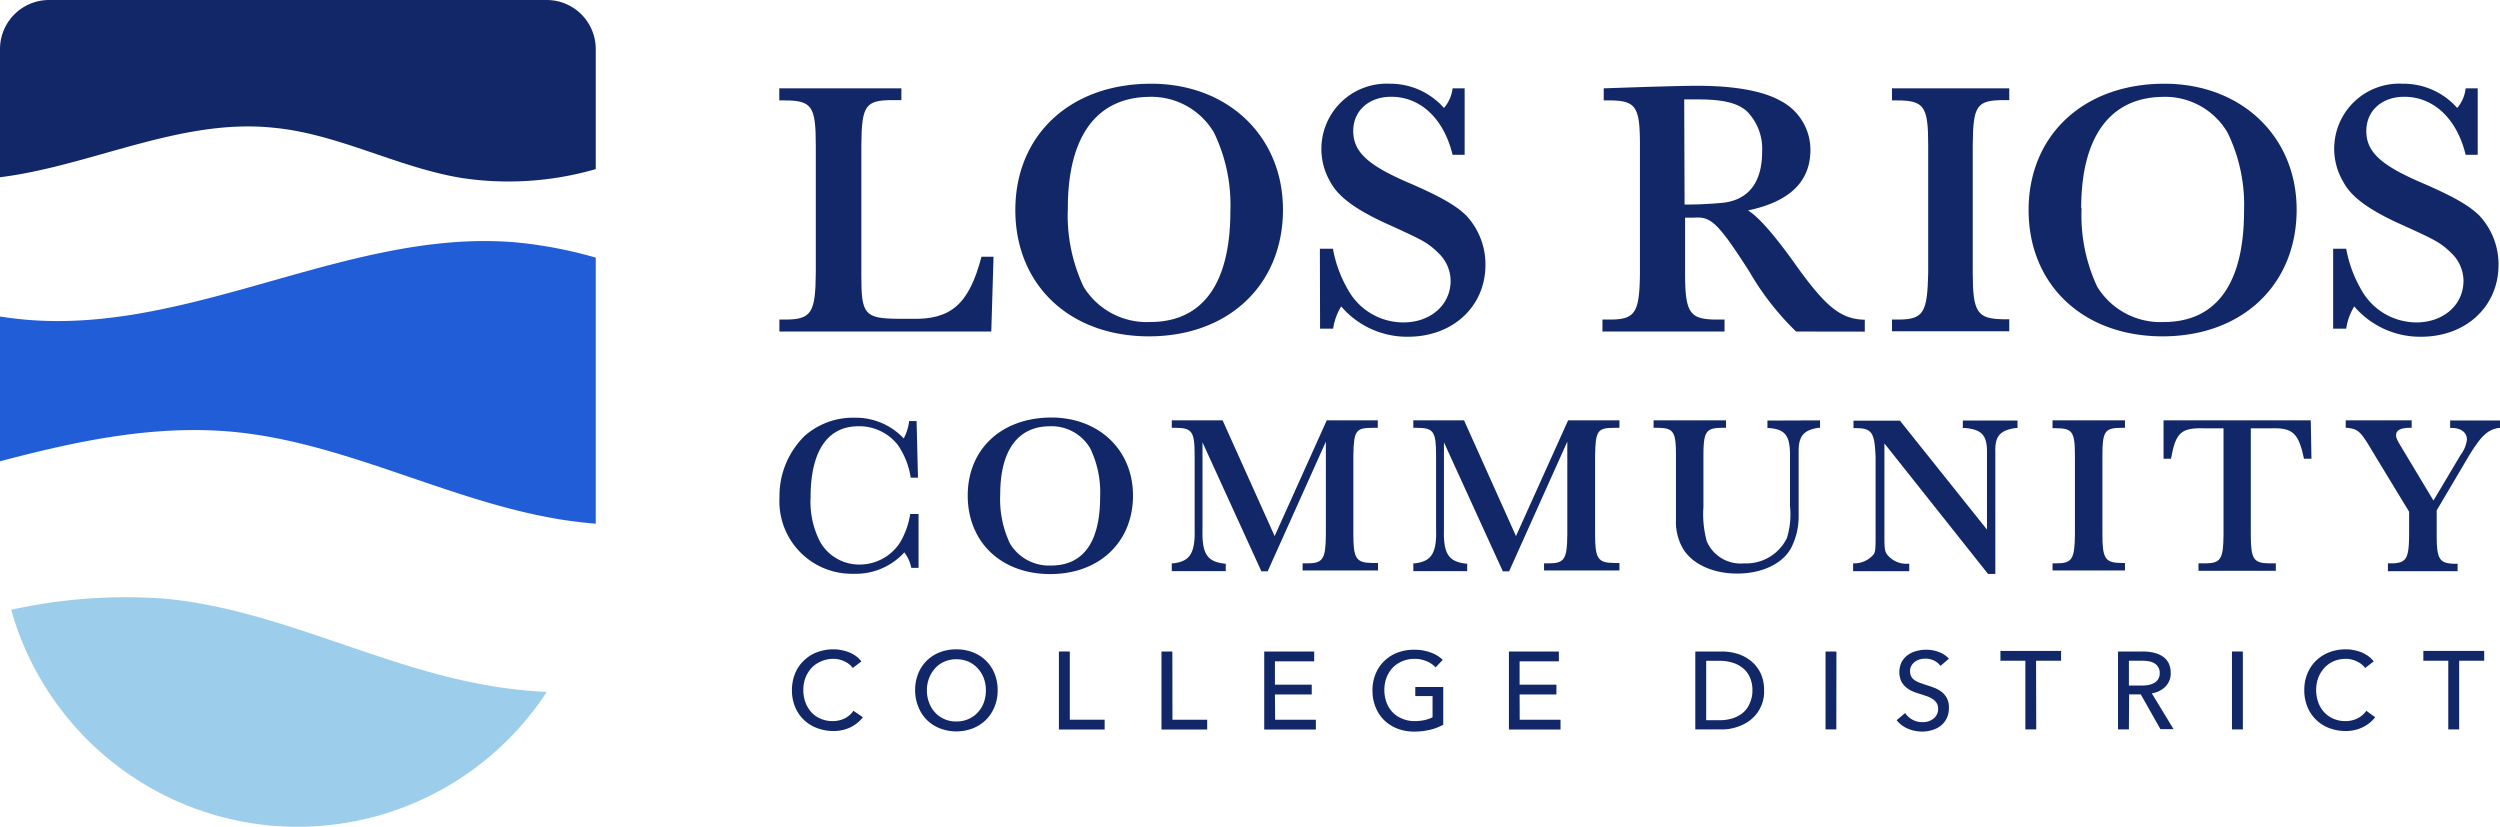
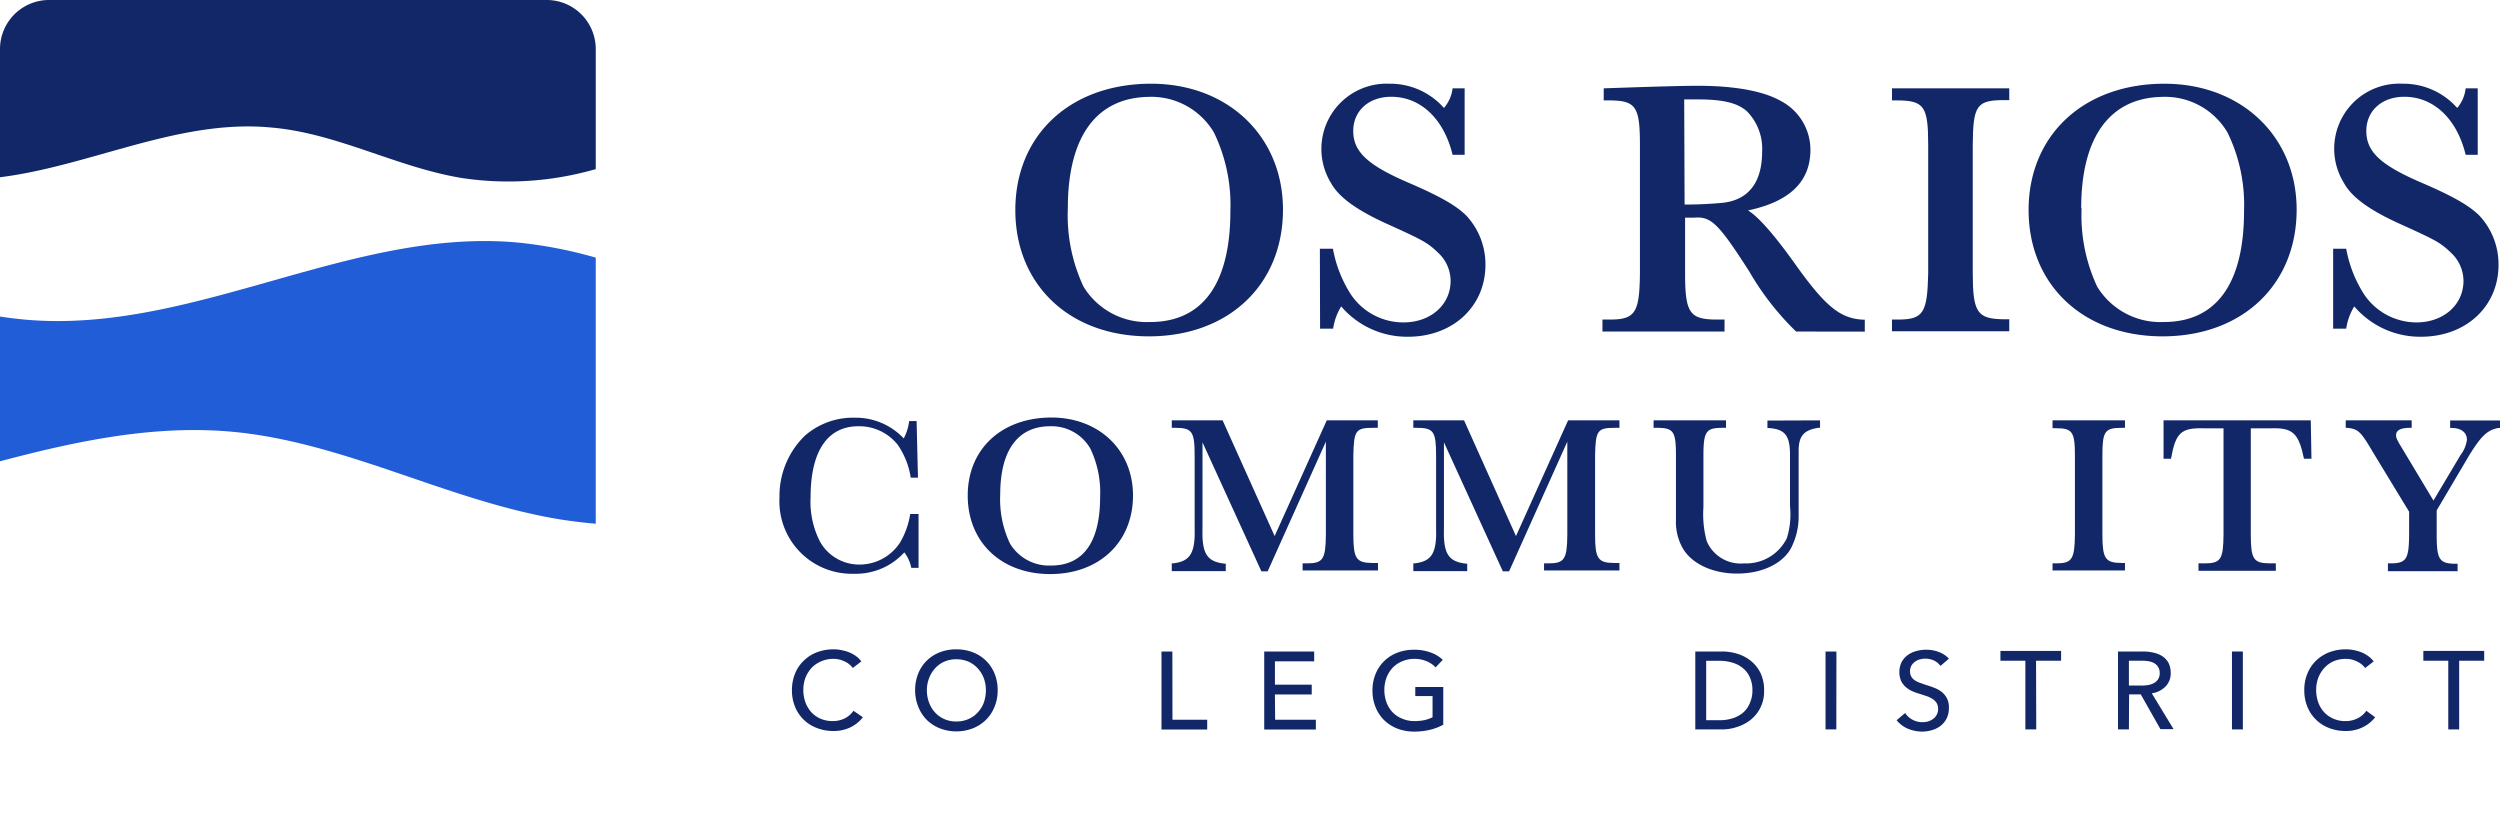
<svg xmlns="http://www.w3.org/2000/svg" viewBox="0 0 254.72 84.24">
  <defs>
    <style>.a{fill:#122768;}.b{fill:#215dd6;}.c{fill:#9cceeb;}</style>
  </defs>
  <path class="a" d="M60.7,5V17.23a32,32,0,0,1-13.63.91C40.46,17.06,34.37,13.58,27.7,13,18.32,12.07,9.27,16.9,0,18.06V5A5,5,0,0,1,5,0H55.69A5,5,0,0,1,60.7,5Z" />
  <path class="b" d="M60.7,26.25V53.36c-1.21-.1-2.43-.25-3.64-.44C45.7,51.06,35.22,45.09,23.76,44c-8-.75-15.9.92-23.76,3V32.25c.9.14,1.8.25,2.72.33,17,1.44,33.18-9.45,50.11-7.86A44.69,44.69,0,0,1,60.7,26.25Z" />
-   <path class="c" d="M55.71,70.5A30.32,30.32,0,0,1,1.14,62.13,53.85,53.85,0,0,1,16.84,61c11.47,1.09,21.94,7.06,33.31,8.91A47.84,47.84,0,0,0,55.71,70.5Z" />
  <path class="a" d="M93.59,52.37v5.49h-.74a3.82,3.82,0,0,0-.71-1.58A6.68,6.68,0,0,1,87,58.46a7.38,7.38,0,0,1-7.58-7.77A8.56,8.56,0,0,1,82,44.4a7.44,7.44,0,0,1,5.08-1.84,6.71,6.71,0,0,1,5,2.11,5,5,0,0,0,.55-1.77h.76l.14,5.77h-.74a7.91,7.91,0,0,0-1.33-3.36,5,5,0,0,0-4-1.88c-3.15,0-4.87,2.55-4.87,7.22a8.89,8.89,0,0,0,.94,4.5,4.56,4.56,0,0,0,4,2.37,4.91,4.91,0,0,0,4.21-2.3,8.27,8.27,0,0,0,1-2.85Z" />
  <path class="a" d="M115.44,50.49c0,4.73-3.42,8-8.43,8s-8.41-3.26-8.41-8,3.45-7.95,8.55-7.95C112,42.56,115.44,45.87,115.44,50.49Zm-13.53-.1a10.52,10.52,0,0,0,1,5,4.64,4.64,0,0,0,4.18,2.23c3.31,0,5-2.42,5-7a10.34,10.34,0,0,0-1-4.92A4.56,4.56,0,0,0,107,43.43C103.7,43.43,101.91,45.89,101.91,50.39Z" />
  <path class="a" d="M129.87,54.62l5.31-11.79h5.2v.76h-.49c-1.77,0-1.95.28-2,2.83v8c0,2.5.28,2.92,1.93,2.94h.58v.76h-7.68V57.4h.46c1.63,0,1.89-.44,1.91-2.94V45l-5.93,13.21h-.64l-6-13.14v8.61c-.09,2.71.41,3.54,2.25,3.75l.12,0v.76h-5.5V57.4l.14,0c1.77-.21,2.28-1.06,2.19-3.79V46.44c0-2.5-.26-2.85-2-2.85h-.33v-.76h5.18Z" />
  <path class="a" d="M154.46,54.62l5.31-11.79H165v.76h-.48c-1.77,0-1.95.28-2,2.83v8c0,2.5.28,2.92,1.93,2.94H165v.76h-7.68V57.4h.46c1.63,0,1.89-.44,1.91-2.94V45l-5.93,13.21h-.64l-6-13.14v8.61c-.09,2.71.41,3.54,2.25,3.75l.12,0v.76H144V57.4l.14,0c1.77-.21,2.28-1.06,2.18-3.79V46.44c0-2.5-.25-2.85-2-2.85H144v-.76h5.17Z" />
  <path class="a" d="M185.44,42.83v.76l-.18,0c-1.47.23-2,.83-2,2.35v6.57a7.06,7.06,0,0,1-.76,3.31c-.87,1.63-3,2.62-5.51,2.62s-4.6-1-5.52-2.55a5.44,5.44,0,0,1-.71-2.92V46.42c0-2.51-.25-2.83-2-2.83h-.28v-.76h7.38v.76h-.3c-1.72,0-2,.32-2,2.83v5.24a10.44,10.44,0,0,0,.34,3.49,3.75,3.75,0,0,0,3.79,2.25,4.61,4.61,0,0,0,4.37-2.57,8.08,8.08,0,0,0,.32-3.24v-5.2c0-2-.48-2.66-2.18-2.78l-.12,0v-.76Z" />
-   <path class="a" d="M202.56,58.48,192,45.18V54.6c0,1.42.05,1.49.23,1.84a2.5,2.5,0,0,0,2.09,1h.21v.76h-5.72V57.4l.11,0a2.56,2.56,0,0,0,2-.94c.16-.28.18-.53.18-1.84v-8c-.09-2.6-.37-3-2.11-3h-.14v-.76h4.73l8.87,11.1V46c0-1.63-.53-2.23-2.2-2.39h-.26v-.76h5.57v.76l-.19,0c-1.61.23-2.13.85-2.07,2.49V58.48Z" />
  <path class="a" d="M209.13,42.83h7.38v.76h-.3c-1.75,0-2,.32-2,2.83v8c0,2.5.28,2.92,1.93,2.94h.37v.76h-7.38V57.4h.37c1.63,0,1.88-.44,1.91-2.94v-8c0-2.51-.26-2.83-2-2.83h-.28Z" />
  <path class="a" d="M220.44,46.74l0-3.91h15l.07,3.91h-.76c-.55-2.62-1.15-3.17-3.35-3.1h-2.07V54.46c0,2.5.27,2.92,1.9,2.94h.65v.76H224V57.4h.65c1.63,0,1.88-.44,1.9-2.94V43.64h-1.93c-2.39-.07-2.94.41-3.42,3.1Z" />
  <path class="a" d="M245.72,42.83v.76h-.14c-1,0-1.45.25-1.45.76,0,.25.11.5.55,1.22L247.94,51l2.76-4.64a3.22,3.22,0,0,0,.65-1.56c0-.74-.6-1.2-1.59-1.2h-.12v-.76h5.08v.76l-.13,0c-1.13.19-1.77.79-3,2.78L248.27,52v2.5c0,2.5.27,2.92,1.9,2.94h.23v.76h-7.1V57.4h.26c1.63,0,1.88-.44,1.9-2.94V52.14l-3.7-6.09c-1.24-2.11-1.49-2.34-2.62-2.46H239v-.76Z" />
  <path class="a" d="M87.92,73.08a3.64,3.64,0,0,1-1.22,1,3.9,3.9,0,0,1-1.81.4,4.55,4.55,0,0,1-1.67-.31A3.83,3.83,0,0,1,81,72a4.37,4.37,0,0,1-.31-1.68,4.44,4.44,0,0,1,.32-1.7,3.76,3.76,0,0,1,.89-1.31,3.84,3.84,0,0,1,1.33-.85,4.66,4.66,0,0,1,1.69-.3,3.71,3.71,0,0,1,.81.08,4.11,4.11,0,0,1,.8.23,3.4,3.4,0,0,1,.7.39,2.42,2.42,0,0,1,.53.53l-.87.67a2.1,2.1,0,0,0-.82-.66,2.53,2.53,0,0,0-1.15-.27,3.1,3.1,0,0,0-1.25.25,2.87,2.87,0,0,0-1,.69,3.37,3.37,0,0,0-.61,1,3.53,3.53,0,0,0-.21,1.23,3.69,3.69,0,0,0,.21,1.25,3.21,3.21,0,0,0,.59,1,2.78,2.78,0,0,0,.94.67,3,3,0,0,0,1.24.25,2.77,2.77,0,0,0,1.23-.27,2.41,2.41,0,0,0,.9-.78Z" />
  <path class="a" d="M101.65,70.34a4.37,4.37,0,0,1-.32,1.68,4,4,0,0,1-.88,1.33,4,4,0,0,1-1.33.86,4.64,4.64,0,0,1-1.68.31,4.57,4.57,0,0,1-1.68-.31,4,4,0,0,1-1.33-.86A3.94,3.94,0,0,1,93.56,72a4.37,4.37,0,0,1-.32-1.68,4.44,4.44,0,0,1,.32-1.7,3.82,3.82,0,0,1,2.2-2.16,4.56,4.56,0,0,1,1.68-.3,4.64,4.64,0,0,1,1.68.3,3.87,3.87,0,0,1,2.21,2.16A4.44,4.44,0,0,1,101.65,70.34Zm-1.2,0a3.53,3.53,0,0,0-.21-1.23,3.18,3.18,0,0,0-.61-1,2.94,2.94,0,0,0-.94-.69,3.17,3.17,0,0,0-1.25-.25,3.08,3.08,0,0,0-1.24.25,2.73,2.73,0,0,0-.94.69,3.16,3.16,0,0,0-.6,1,3.32,3.32,0,0,0-.22,1.23,3.41,3.41,0,0,0,.22,1.24,2.92,2.92,0,0,0,.6,1,2.77,2.77,0,0,0,.94.68,2.92,2.92,0,0,0,1.24.25,3,3,0,0,0,1.24-.25,2.71,2.71,0,0,0,.95-.68,2.94,2.94,0,0,0,.61-1A3.63,3.63,0,0,0,100.45,70.34Z" />
-   <path class="a" d="M109,73.33h3.55v1h-4.66V66.38H109Z" />
  <path class="a" d="M119.46,73.33H123v1h-4.66V66.38h1.11Z" />
  <path class="a" d="M129.92,73.33h4.15v1h-5.26V66.38h5.09v1h-4v2.38h3.75v1h-3.75Z" />
  <path class="a" d="M146.27,68a2.55,2.55,0,0,0-.92-.63,3.08,3.08,0,0,0-1.24-.24,3.13,3.13,0,0,0-1.25.25,2.91,2.91,0,0,0-1,.69,3.16,3.16,0,0,0-.6,1,3.53,3.53,0,0,0-.21,1.23,3.63,3.63,0,0,0,.21,1.24,2.92,2.92,0,0,0,.6,1,2.79,2.79,0,0,0,1,.68,3.11,3.11,0,0,0,1.28.25,4.8,4.8,0,0,0,1-.1,3.58,3.58,0,0,0,.82-.29V70.92h-1.76V70h2.85v3.84a5.4,5.4,0,0,1-1.36.52,6.87,6.87,0,0,1-1.62.18,4.73,4.73,0,0,1-1.71-.31,4.06,4.06,0,0,1-1.34-.86,3.94,3.94,0,0,1-.87-1.33,4.37,4.37,0,0,1-.31-1.68,4.26,4.26,0,0,1,.32-1.7,3.74,3.74,0,0,1,.88-1.31,3.88,3.88,0,0,1,1.34-.85,4.64,4.64,0,0,1,1.68-.3,4.74,4.74,0,0,1,1.7.28,3.4,3.4,0,0,1,1.24.75Z" />
-   <path class="a" d="M154.84,73.33H159v1h-5.26V66.38h5.09v1h-4v2.38h3.75v1h-3.75Z" />
  <path class="a" d="M172.73,66.38h2.73a5.32,5.32,0,0,1,1.52.22,4.11,4.11,0,0,1,1.38.71,3.68,3.68,0,0,1,1,1.23,4,4,0,0,1,.38,1.81,3.67,3.67,0,0,1-1.38,3,4.33,4.33,0,0,1-1.38.72,4.75,4.75,0,0,1-1.52.25h-2.73Zm1.11,7h1.39a4.36,4.36,0,0,0,1.33-.2,3.13,3.13,0,0,0,1.05-.58,2.53,2.53,0,0,0,.69-1,3,3,0,0,0,.25-1.26,3.08,3.08,0,0,0-.25-1.3,2.42,2.42,0,0,0-.69-.94,3,3,0,0,0-1.05-.57,4.36,4.36,0,0,0-1.33-.2h-1.39Z" />
  <path class="a" d="M187.1,74.32H186V66.38h1.11Z" />
  <path class="a" d="M197.71,67.85a1.79,1.79,0,0,0-.64-.54,2.06,2.06,0,0,0-.91-.2,2,2,0,0,0-.54.07,1.45,1.45,0,0,0-.5.24,1.29,1.29,0,0,0-.37.4,1.16,1.16,0,0,0-.14.58,1.11,1.11,0,0,0,.13.54,1.12,1.12,0,0,0,.35.37,2.3,2.3,0,0,0,.52.26l.63.22c.27.08.54.17.82.28a3,3,0,0,1,.75.41,2,2,0,0,1,.55.65,2,2,0,0,1,.21,1,2.38,2.38,0,0,1-.23,1.07,2.24,2.24,0,0,1-.61.75,2.6,2.6,0,0,1-.88.44,3.52,3.52,0,0,1-1,.15,3.83,3.83,0,0,1-1.45-.29,3,3,0,0,1-1.16-.87l.87-.73a2.1,2.1,0,0,0,1.77.93,2.2,2.2,0,0,0,.56-.07,2,2,0,0,0,.51-.25,1.25,1.25,0,0,0,.37-.42,1.17,1.17,0,0,0,.15-.61,1.11,1.11,0,0,0-.15-.6,1.34,1.34,0,0,0-.41-.41,2.79,2.79,0,0,0-.6-.29l-.73-.24a5.63,5.63,0,0,1-.75-.27,2.84,2.84,0,0,1-.66-.42,2,2,0,0,1-.47-.62,2.36,2.36,0,0,1,.06-1.94,2.26,2.26,0,0,1,.63-.71,2.62,2.62,0,0,1,.88-.4,3.62,3.62,0,0,1,1-.13,3.53,3.53,0,0,1,1.3.24,2.58,2.58,0,0,1,1,.67Z" />
  <path class="a" d="M207.47,74.32h-1.11v-7h-2.54v-1H210v1h-2.55Z" />
  <path class="a" d="M216.91,74.32H215.8V66.38h2.54a4.73,4.73,0,0,1,1.09.12,2.62,2.62,0,0,1,.9.37,1.85,1.85,0,0,1,.62.68,2.27,2.27,0,0,1,.22,1,1.91,1.91,0,0,1-.54,1.41,2.44,2.44,0,0,1-1.39.68l2.22,3.65h-1.34l-2-3.54h-1.19Zm0-4.47h1.28a4.23,4.23,0,0,0,.73-.06,2.06,2.06,0,0,0,.59-.22,1.12,1.12,0,0,0,.39-.39,1.14,1.14,0,0,0,.15-.6,1.11,1.11,0,0,0-.15-.6,1.09,1.09,0,0,0-.38-.39,1.61,1.61,0,0,0-.57-.21,3.74,3.74,0,0,0-.68-.06h-1.36Z" />
  <path class="a" d="M228.52,74.32h-1.11V66.38h1.11Z" />
  <path class="a" d="M242,73.08a3.58,3.58,0,0,1-1.23,1,3.86,3.86,0,0,1-1.8.4,4.6,4.6,0,0,1-1.68-.31A3.85,3.85,0,0,1,235.09,72a4.37,4.37,0,0,1-.31-1.68,4.26,4.26,0,0,1,.32-1.7,3.87,3.87,0,0,1,.88-1.31,4,4,0,0,1,1.34-.85,4.64,4.64,0,0,1,1.68-.3,3.8,3.8,0,0,1,.82.08,4.11,4.11,0,0,1,.8.23,3.32,3.32,0,0,1,.69.39,2.47,2.47,0,0,1,.54.53l-.87.67a2.14,2.14,0,0,0-.83-.66,2.47,2.47,0,0,0-1.15-.27,3.17,3.17,0,0,0-1.25.25,2.83,2.83,0,0,0-.94.69,3.18,3.18,0,0,0-.61,1,3.53,3.53,0,0,0-.21,1.23,3.69,3.69,0,0,0,.21,1.25,2.88,2.88,0,0,0,.59,1,2.78,2.78,0,0,0,.94.67,2.92,2.92,0,0,0,1.24.25,2.7,2.7,0,0,0,1.22-.27,2.36,2.36,0,0,0,.91-.78Z" />
  <path class="a" d="M250.56,74.32h-1.11v-7h-2.54v-1h6.2v1h-2.55Z" />
-   <path class="a" d="M101,33.78H79.41V32.56H80c2.68,0,3.09-.71,3.12-4.76v-13c0-4-.4-4.57-3.23-4.57h-.49V9H91.84V10.2H91c-2.83,0-3.2.52-3.24,4.57v13.4c0,3.83.34,4.28,3.68,4.31h1.45c4,.11,5.85-1.49,7.11-6.32h1.23Z" />
  <path class="a" d="M130.72,21.36c0,7.66-5.55,12.91-13.66,12.91S103.45,29,103.45,21.4,109,8.53,117.29,8.53C125.1,8.53,130.72,13.88,130.72,21.36Zm-21.92-.15a17.11,17.11,0,0,0,1.6,8,7.55,7.55,0,0,0,6.78,3.6c5.35,0,8.18-3.9,8.18-11.3a16.92,16.92,0,0,0-1.67-8,7.4,7.4,0,0,0-6.63-3.64C111.71,9.94,108.8,13.92,108.8,21.21Z" />
  <path class="a" d="M134.48,25.34h1.33a12.83,12.83,0,0,0,1.57,4.24A6.44,6.44,0,0,0,143,32.85c2.75,0,4.8-1.78,4.8-4.24a3.94,3.94,0,0,0-1.16-2.75c-1.19-1.15-1.45-1.3-5.65-3.2-2.87-1.34-4.61-2.6-5.4-4.05a6.65,6.65,0,0,1,6-10.08A7.29,7.29,0,0,1,147.12,11,3.68,3.68,0,0,0,148,9h1.23v6.77H148c-.89-3.68-3.27-5.91-6.25-5.91-2.27,0-3.87,1.41-3.87,3.49s1.42,3.43,5.43,5.18c3.39,1.45,5.06,2.41,6.1,3.45a7.28,7.28,0,0,1,1.94,5c0,4.24-3.31,7.33-7.89,7.33a8.83,8.83,0,0,1-6.81-3.09,6,6,0,0,0-.82,2.27h-1.33Z" />
  <path class="a" d="M183,33.78a28.18,28.18,0,0,1-4.8-6.17c-3.16-4.91-3.87-5.58-5.62-5.43h-.89V27.8c0,4.05.45,4.72,3.09,4.76h.93v1.22H163.27V32.56H164c2.64,0,3.05-.71,3.09-4.76v-13c0-4-.41-4.57-3.24-4.57h-.45V9l4.47-.15c2.56-.07,4-.11,5.09-.11,3.72,0,6.66.52,8.45,1.53a5.62,5.62,0,0,1,3.05,5c0,3.24-2.12,5.28-6.36,6.17q1.66,1,5.13,5.92c2.83,3.9,4.32,5.1,6.59,5.21H190v1.22ZM171.64,20.84a39.39,39.39,0,0,0,4-.19c2.56-.33,3.9-2.12,3.9-5.21A5.43,5.43,0,0,0,178,11.35c-.93-.85-2.42-1.22-4.95-1.22-.52,0-.82,0-1.45,0Z" />
  <path class="a" d="M192.77,9h11.95V10.2h-.49c-2.83,0-3.2.52-3.23,4.57v13c0,4.05.44,4.72,3.12,4.76h.6v1.22H192.77V32.56h.6c2.64,0,3-.71,3.09-4.76v-13c0-4-.41-4.57-3.24-4.57h-.45Z" />
  <path class="a" d="M234,21.36c0,7.66-5.55,12.91-13.66,12.91S206.69,29,206.69,21.4s5.58-12.87,13.84-12.87C228.34,8.53,234,13.88,234,21.36Zm-21.91-.15a17.13,17.13,0,0,0,1.59,8,7.55,7.55,0,0,0,6.78,3.6c5.35,0,8.18-3.9,8.18-11.3a16.79,16.79,0,0,0-1.68-8,7.37,7.37,0,0,0-6.62-3.64C215,9.94,212.05,13.92,212.05,21.21Z" />
  <path class="a" d="M237.72,25.34h1.33a12.83,12.83,0,0,0,1.57,4.24,6.44,6.44,0,0,0,5.58,3.27c2.75,0,4.8-1.78,4.8-4.24a3.94,3.94,0,0,0-1.16-2.75c-1.19-1.15-1.45-1.3-5.65-3.2-2.87-1.34-4.61-2.6-5.39-4.05a6.63,6.63,0,0,1,6-10.08A7.29,7.29,0,0,1,250.36,11a3.68,3.68,0,0,0,.86-2h1.23v6.77h-1.23c-.89-3.68-3.27-5.91-6.25-5.91-2.27,0-3.87,1.41-3.87,3.49s1.41,3.43,5.43,5.18c3.39,1.45,5.06,2.41,6.1,3.45a7.28,7.28,0,0,1,1.94,5c0,4.24-3.31,7.33-7.89,7.33a8.83,8.83,0,0,1-6.81-3.09,6,6,0,0,0-.82,2.27h-1.33Z" />
</svg>